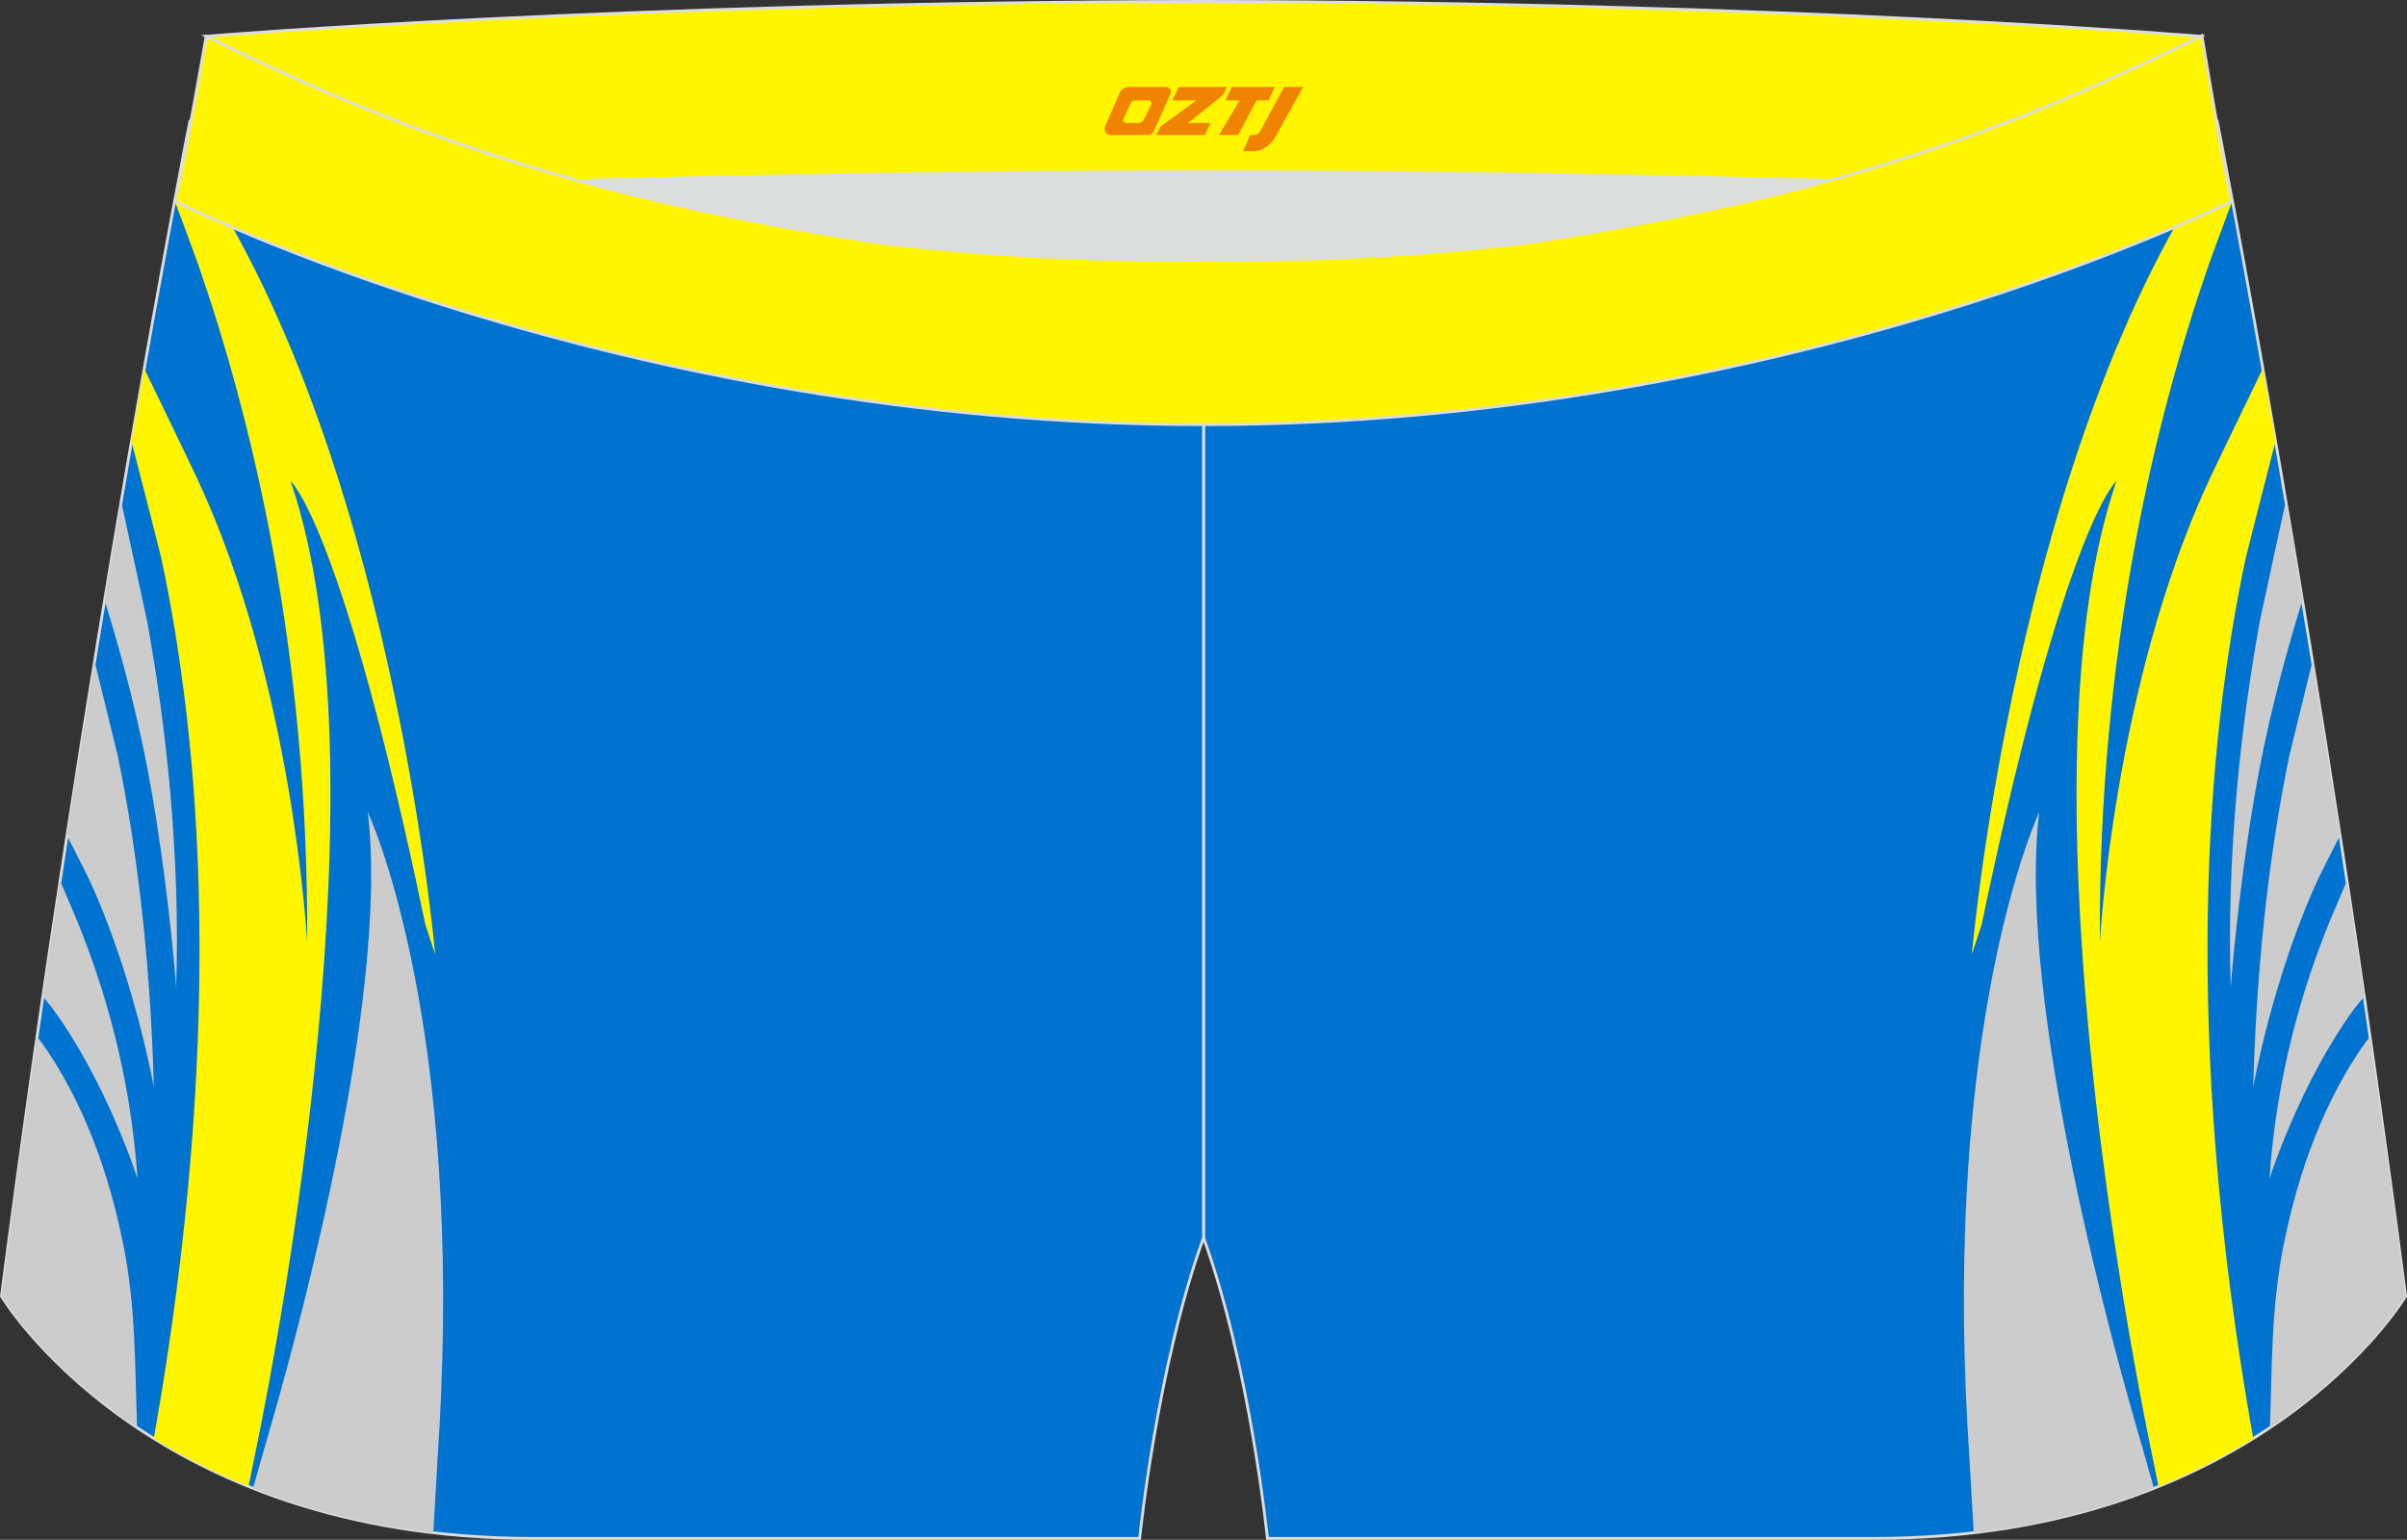
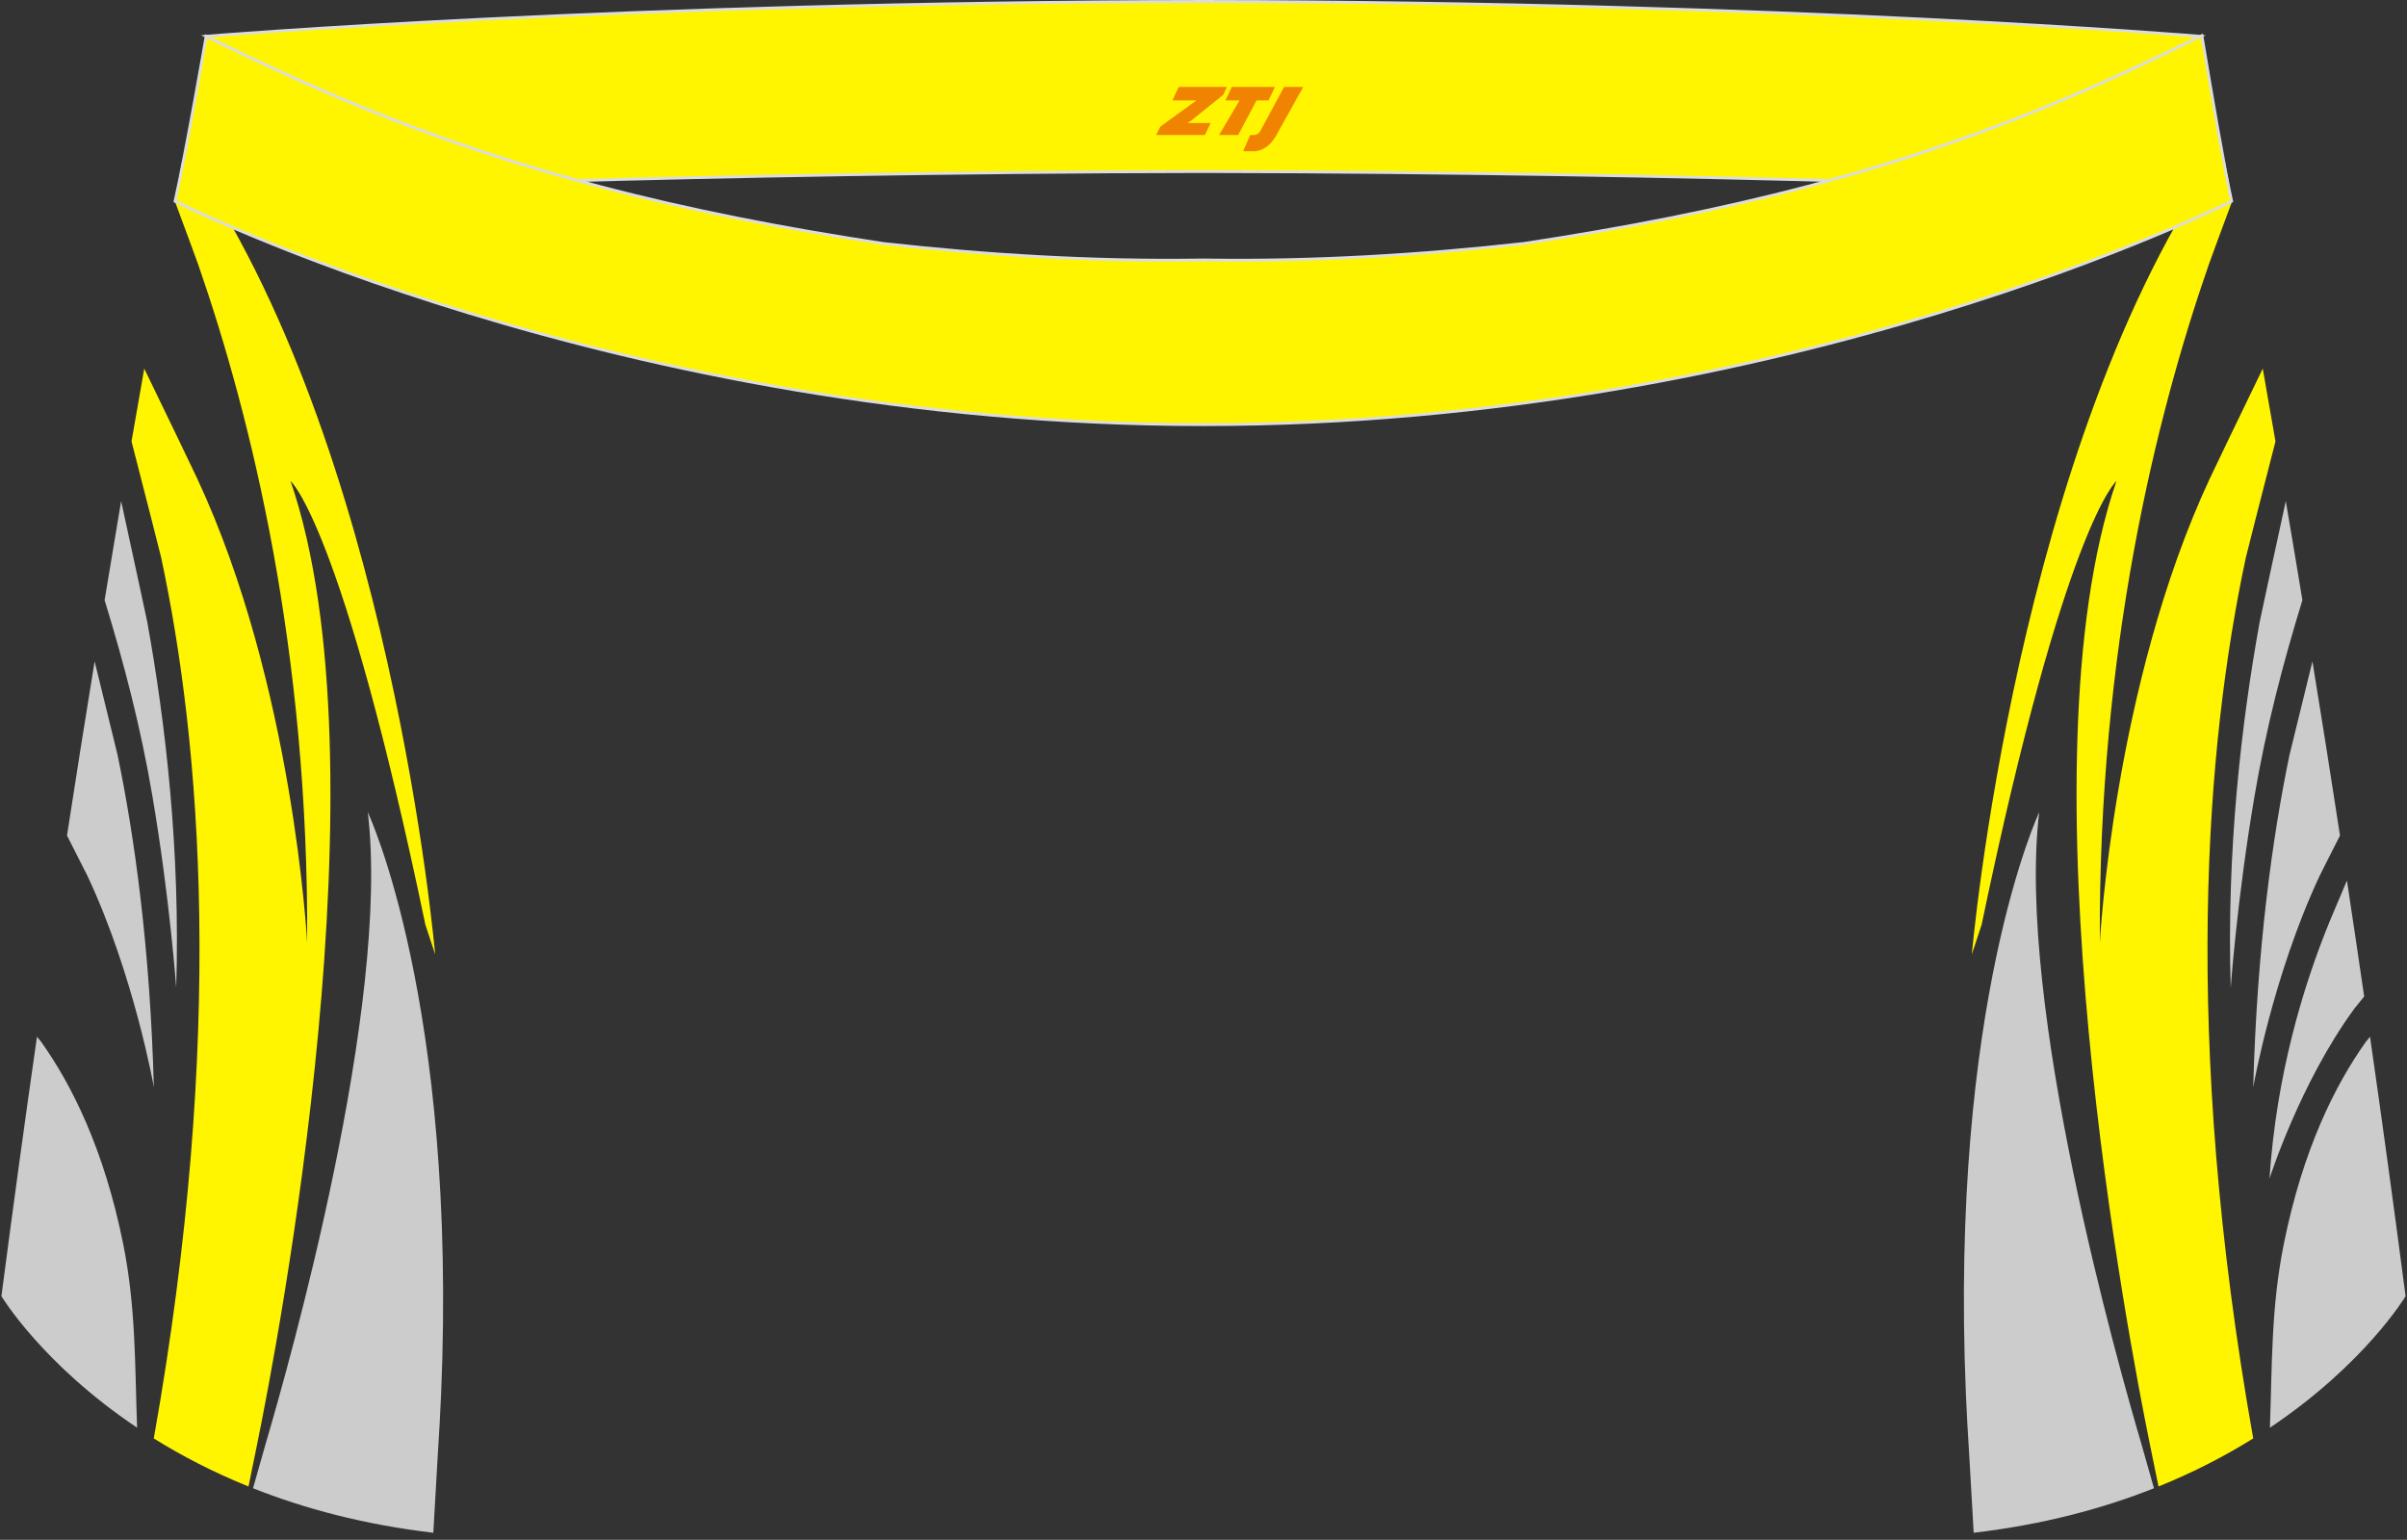
<svg xmlns="http://www.w3.org/2000/svg" version="1.1" id="图层_1" x="0px" y="0px" width="340.57px" height="217.94px" viewBox="0 0 340.57 217.94" enable-background="new 0 0 340.57 217.94" xml:space="preserve">
  <rect x="0" y="0" width="340.57" height="217.94" fill="#333333" stroke="none" />
  <g>
-     <path fill="#0072CF" stroke="#DCDDDD" stroke-width="0.4" stroke-miterlimit="10" d="M217.19,46.25   c38.19-5.81,64.25-13.27,96.54-29.03c0,0,14.83,75.21,26.64,166.24c0,0-20.45,34.28-75.19,34.28s-85.85,0-85.85,0   s-2.44-24.27-9.04-42.56V60.11l0.44-11.42l-0.44,11.42V48.68C186.03,48.88,201.66,47.99,217.19,46.25z" />
    <path fill="#FFF500" d="M305.41,210.39l-1.23-6.02c-2.87-14.05-18.6-95.83-4.72-136.29c0,0-7.3,6.2-19.07,62.77l-1.39,4.23   c0,0,6.25-72.4,35.33-113.54c-0.05,0.9,0.13,1.19,0.44,1.17c0.3,1.59,0.66,3.5,1.08,5.72c-1.44,3.88-3.04,8.18-3.32,9   c-7.49,21.56-15.66,54.63-15.42,95.97c0,0,1.92-36.49,15.58-65.72c0.65-1.38,4.46-9.32,7.47-15.51c0.57,3.24,1.18,6.68,1.8,10.3   c-1.93,7.53-4.1,15.99-4.19,16.43c-5.63,26.34-9.1,67.56,1.04,124.69C314.94,206,310.49,208.34,305.41,210.39z" />
    <path fill="#CCCCCC" d="M279.26,216.94c-0.32-5.7-0.62-10.91-0.64-11.15c-0.19-2.87-0.34-5.67-0.46-8.4   c-2.34-55.51,10.37-82.43,10.37-82.43c-3.27,27.35,11.27,78.59,14.42,89.27c0.06,0.22,0.82,2.88,1.82,6.41   C297.55,213.51,289.08,215.79,279.26,216.94z" />
    <path fill="#CCCCCC" d="M325.77,84.94c-2.79,9.08-5.14,18.11-6.79,27.83c-2.47,14.56-3.35,27.05-3.35,27.05   c-0.6-19.25,1.47-37.3,4.1-51.83c0.08-0.44,2.24-10.41,3.69-17.07C324.18,75.38,324.97,80.06,325.77,84.94z" />
    <path fill="#CCCCCC" d="M331.09,118.26c-1.43,2.81-2.79,5.49-2.89,5.72c-6.59,14.05-9.39,29.9-9.39,29.9   c0.54-19.79,2.73-35.44,5.14-47.05c0.1-0.46,2.07-8.43,3.24-13.22C328.46,101.4,329.77,109.65,331.09,118.26z" />
    <path fill="#CCCCCC" d="M334.51,141.04c-0.71,0.87-1.25,1.53-1.34,1.65c-7.73,10.53-12.06,24.14-12.06,24.14   c0.98-14.65,4.72-27.15,8.53-36.45c0.14-0.34,1.3-3.07,2.43-5.75C332.88,129.98,333.7,135.46,334.51,141.04z" />
    <path fill="#CCCCCC" d="M321.17,202.07c0.33-8.81,0.14-16.99,2-26.15c2.68-13.24,7.23-22.37,11.61-28.51   c0.04-0.06,0.25-0.31,0.56-0.67c1.7,11.83,3.39,24.13,5.03,36.72C340.37,183.46,334.65,193.04,321.17,202.07z" />
-     <path fill="#DCDDDD" d="M217.19,46.25c32.31-4.91,55.94-11.01,82-22.32c-85.24-3.77-172.56-3.77-257.8,0   c26.06,11.31,49.69,17.41,82,22.32C152.9,49.57,187.67,49.57,217.19,46.25z" />
-     <path fill="#0072CF" stroke="#DCDDDD" stroke-width="0.4" stroke-miterlimit="10" d="M123.39,46.25   C85.2,40.44,59.14,32.98,26.85,17.22c0,0-14.83,75.21-26.64,166.24c0,0,20.45,34.28,75.19,34.28s85.85,0,85.85,0   s2.44-24.27,9.04-42.56V60.11l-0.44-11.42l0.44,11.42V48.68C154.54,48.88,138.91,47.99,123.39,46.25z" />
    <g>
      <path fill="#FFF500" d="M35.16,210.39l1.23-6.02c2.87-14.05,18.6-95.83,4.72-136.29c0,0,7.3,6.2,19.07,62.77l1.39,4.23    c0,0-6.25-72.4-35.33-113.54c0.05,0.9-0.13,1.19-0.44,1.17c-0.31,1.59-0.66,3.5-1.08,5.72c1.44,3.88,3.04,8.18,3.32,9    c7.49,21.56,15.66,54.63,15.42,95.97c0,0-1.92-36.49-15.58-65.72c-0.65-1.38-4.46-9.32-7.47-15.51c-0.57,3.24-1.18,6.68-1.8,10.3    c1.93,7.53,4.1,15.99,4.19,16.43c5.63,26.34,9.1,67.56-1.04,124.69C25.63,206,30.09,208.34,35.16,210.39z" />
      <path fill="#CCCCCC" d="M61.31,216.94c0.33-5.7,0.62-10.91,0.64-11.15c0.19-2.87,0.34-5.67,0.46-8.4    c2.35-55.51-10.37-82.43-10.37-82.43c3.27,27.35-11.27,78.59-14.42,89.27c-0.06,0.22-0.82,2.88-1.82,6.41    C43.03,213.51,51.49,215.79,61.31,216.94z" />
      <path fill="#CCCCCC" d="M14.8,84.94c2.79,9.08,5.14,18.11,6.78,27.83c2.47,14.56,3.35,27.05,3.35,27.05    c0.6-19.25-1.47-37.3-4.1-51.83c-0.08-0.44-2.25-10.41-3.69-17.07C16.39,75.38,15.61,80.06,14.8,84.94z" />
      <path fill="#CCCCCC" d="M9.48,118.26c1.43,2.81,2.79,5.49,2.9,5.72c6.59,14.05,9.39,29.9,9.39,29.9    c-0.54-19.79-2.73-35.44-5.14-47.05c-0.1-0.46-2.07-8.43-3.24-13.22C12.11,101.4,10.81,109.65,9.48,118.26z" />
-       <path fill="#CCCCCC" d="M6.06,141.04c0.71,0.87,1.25,1.53,1.34,1.65c7.74,10.53,12.06,24.14,12.06,24.14    c-0.98-14.65-4.72-27.15-8.53-36.45c-0.14-0.34-1.29-3.07-2.43-5.75C7.69,129.98,6.88,135.46,6.06,141.04z" />
      <path fill="#CCCCCC" d="M19.4,202.07c-0.33-8.81-0.14-16.99-2-26.15c-2.68-13.24-7.23-22.37-11.61-28.51    c-0.04-0.06-0.25-0.31-0.56-0.67c-1.7,11.83-3.39,24.13-5.03,36.72C0.21,183.46,5.93,193.04,19.4,202.07z" />
    </g>
    <path fill="#FFF501" stroke="#DCDDDD" stroke-width="0.4" stroke-miterlimit="10" d="M41.39,26.9c0,0,57.06-2.52,128.9-2.62   c71.84,0.1,128.9,2.62,128.9,2.62c4.74-2.06,7.2-19.34,12.17-21.76c0,0-58.04-4.85-141.07-4.94C87.25,0.3,29.19,5.13,29.19,5.13   C34.17,7.56,36.65,24.85,41.39,26.9z" />
    <path fill="#FFF501" stroke="#DCDDDD" stroke-width="0.4" stroke-miterlimit="10" d="M124.94,34.46   c14.85,1.66,29.78,2.55,44.73,2.34l0.61-0.01l0.61,0.01c14.95,0.21,29.88-0.68,44.73-2.34c28.02-4.27,52.81-10.15,78.82-21.44   c4.73-2.05,9.41-4.23,14.05-6.49l3.06-1.49c1.29,7.74,3.2,18.96,4.21,23.44c0,0-62.32,31.65-145.49,31.62   c-83.18,0.04-145.5-31.62-145.5-31.62c1.6-7.14,4.4-23.35,4.4-23.35l0.29,0.14l2.58,1.26c4.64,2.27,9.32,4.44,14.06,6.49   C72.14,24.31,96.92,30.19,124.94,34.46z" />
  </g>
  <g>
    <path fill="#F08300" d="M181.69,12.31l-3.4,6.3c-0.2,0.3-0.5,0.5-0.8,0.5h-0.6l-1,2.3h1.2c2,0.1,3.2-1.5,3.9-3L184.39,12.31h-2.5L181.69,12.31z" />
    <polygon fill="#F08300" points="174.49,12.31 ,180.39,12.31 ,179.49,14.21 ,177.79,14.21 ,175.19,19.11 ,172.49,19.11 ,175.39,14.21 ,173.39,14.21 ,174.29,12.31" />
    <polygon fill="#F08300" points="168.49,17.41 ,167.99,17.41 ,168.49,17.11 ,173.09,13.41 ,173.59,12.31 ,166.79,12.31 ,166.49,12.91 ,165.89,14.21 ,168.69,14.21 ,169.29,14.21 ,164.19,17.91    ,163.59,19.11 ,170.19,19.11 ,170.49,19.11 ,171.29,17.41" />
-     <path fill="#F08300" d="M164.99,12.31H159.69C159.19,12.31,158.69,12.61,158.49,13.01L156.39,17.81C156.09,18.41,156.49,19.11,157.19,19.11h5.2c0.4,0,0.7-0.2,0.9-0.6L165.59,13.31C165.79,12.81,165.49,12.31,164.99,12.31z M162.89,14.81L161.79,17.01C161.59,17.31,161.29,17.41,161.19,17.41l-1.8,0C159.19,17.41,158.79,17.31,158.99,16.71l1-2.1c0.1-0.3,0.4-0.4,0.7-0.4h1.9   C162.79,14.21,162.99,14.51,162.89,14.81z" />
  </g>
</svg>